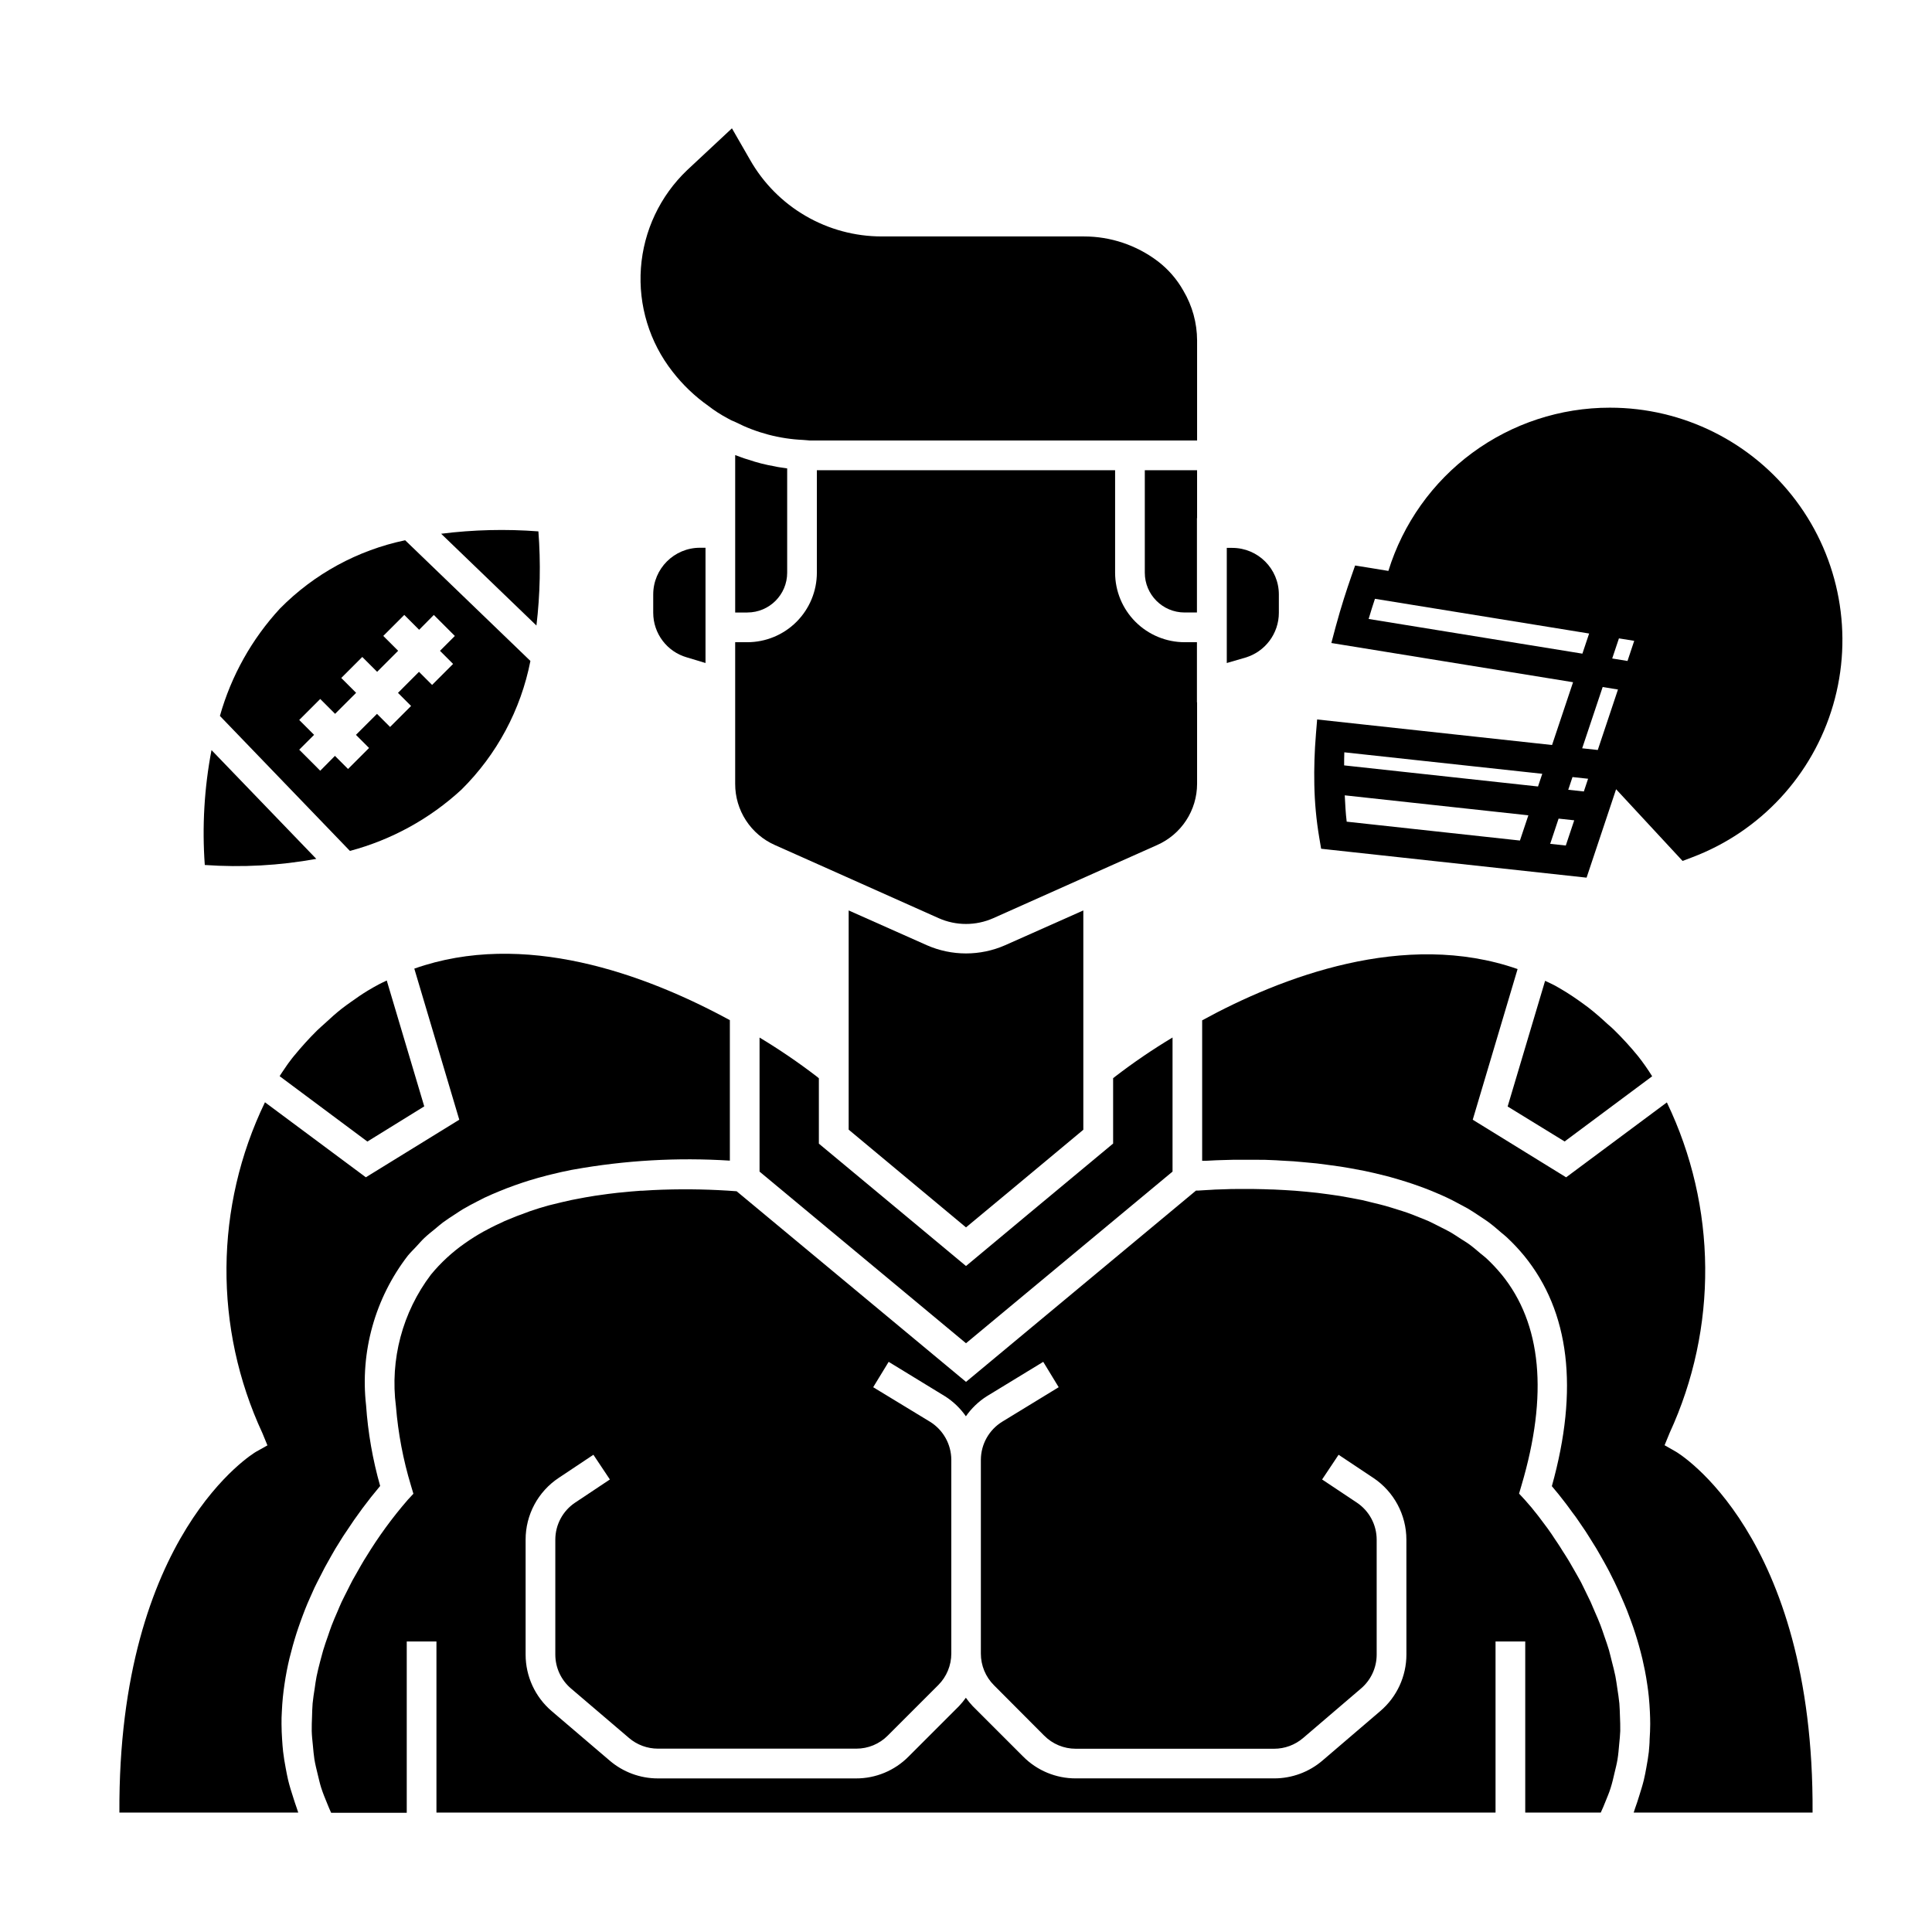
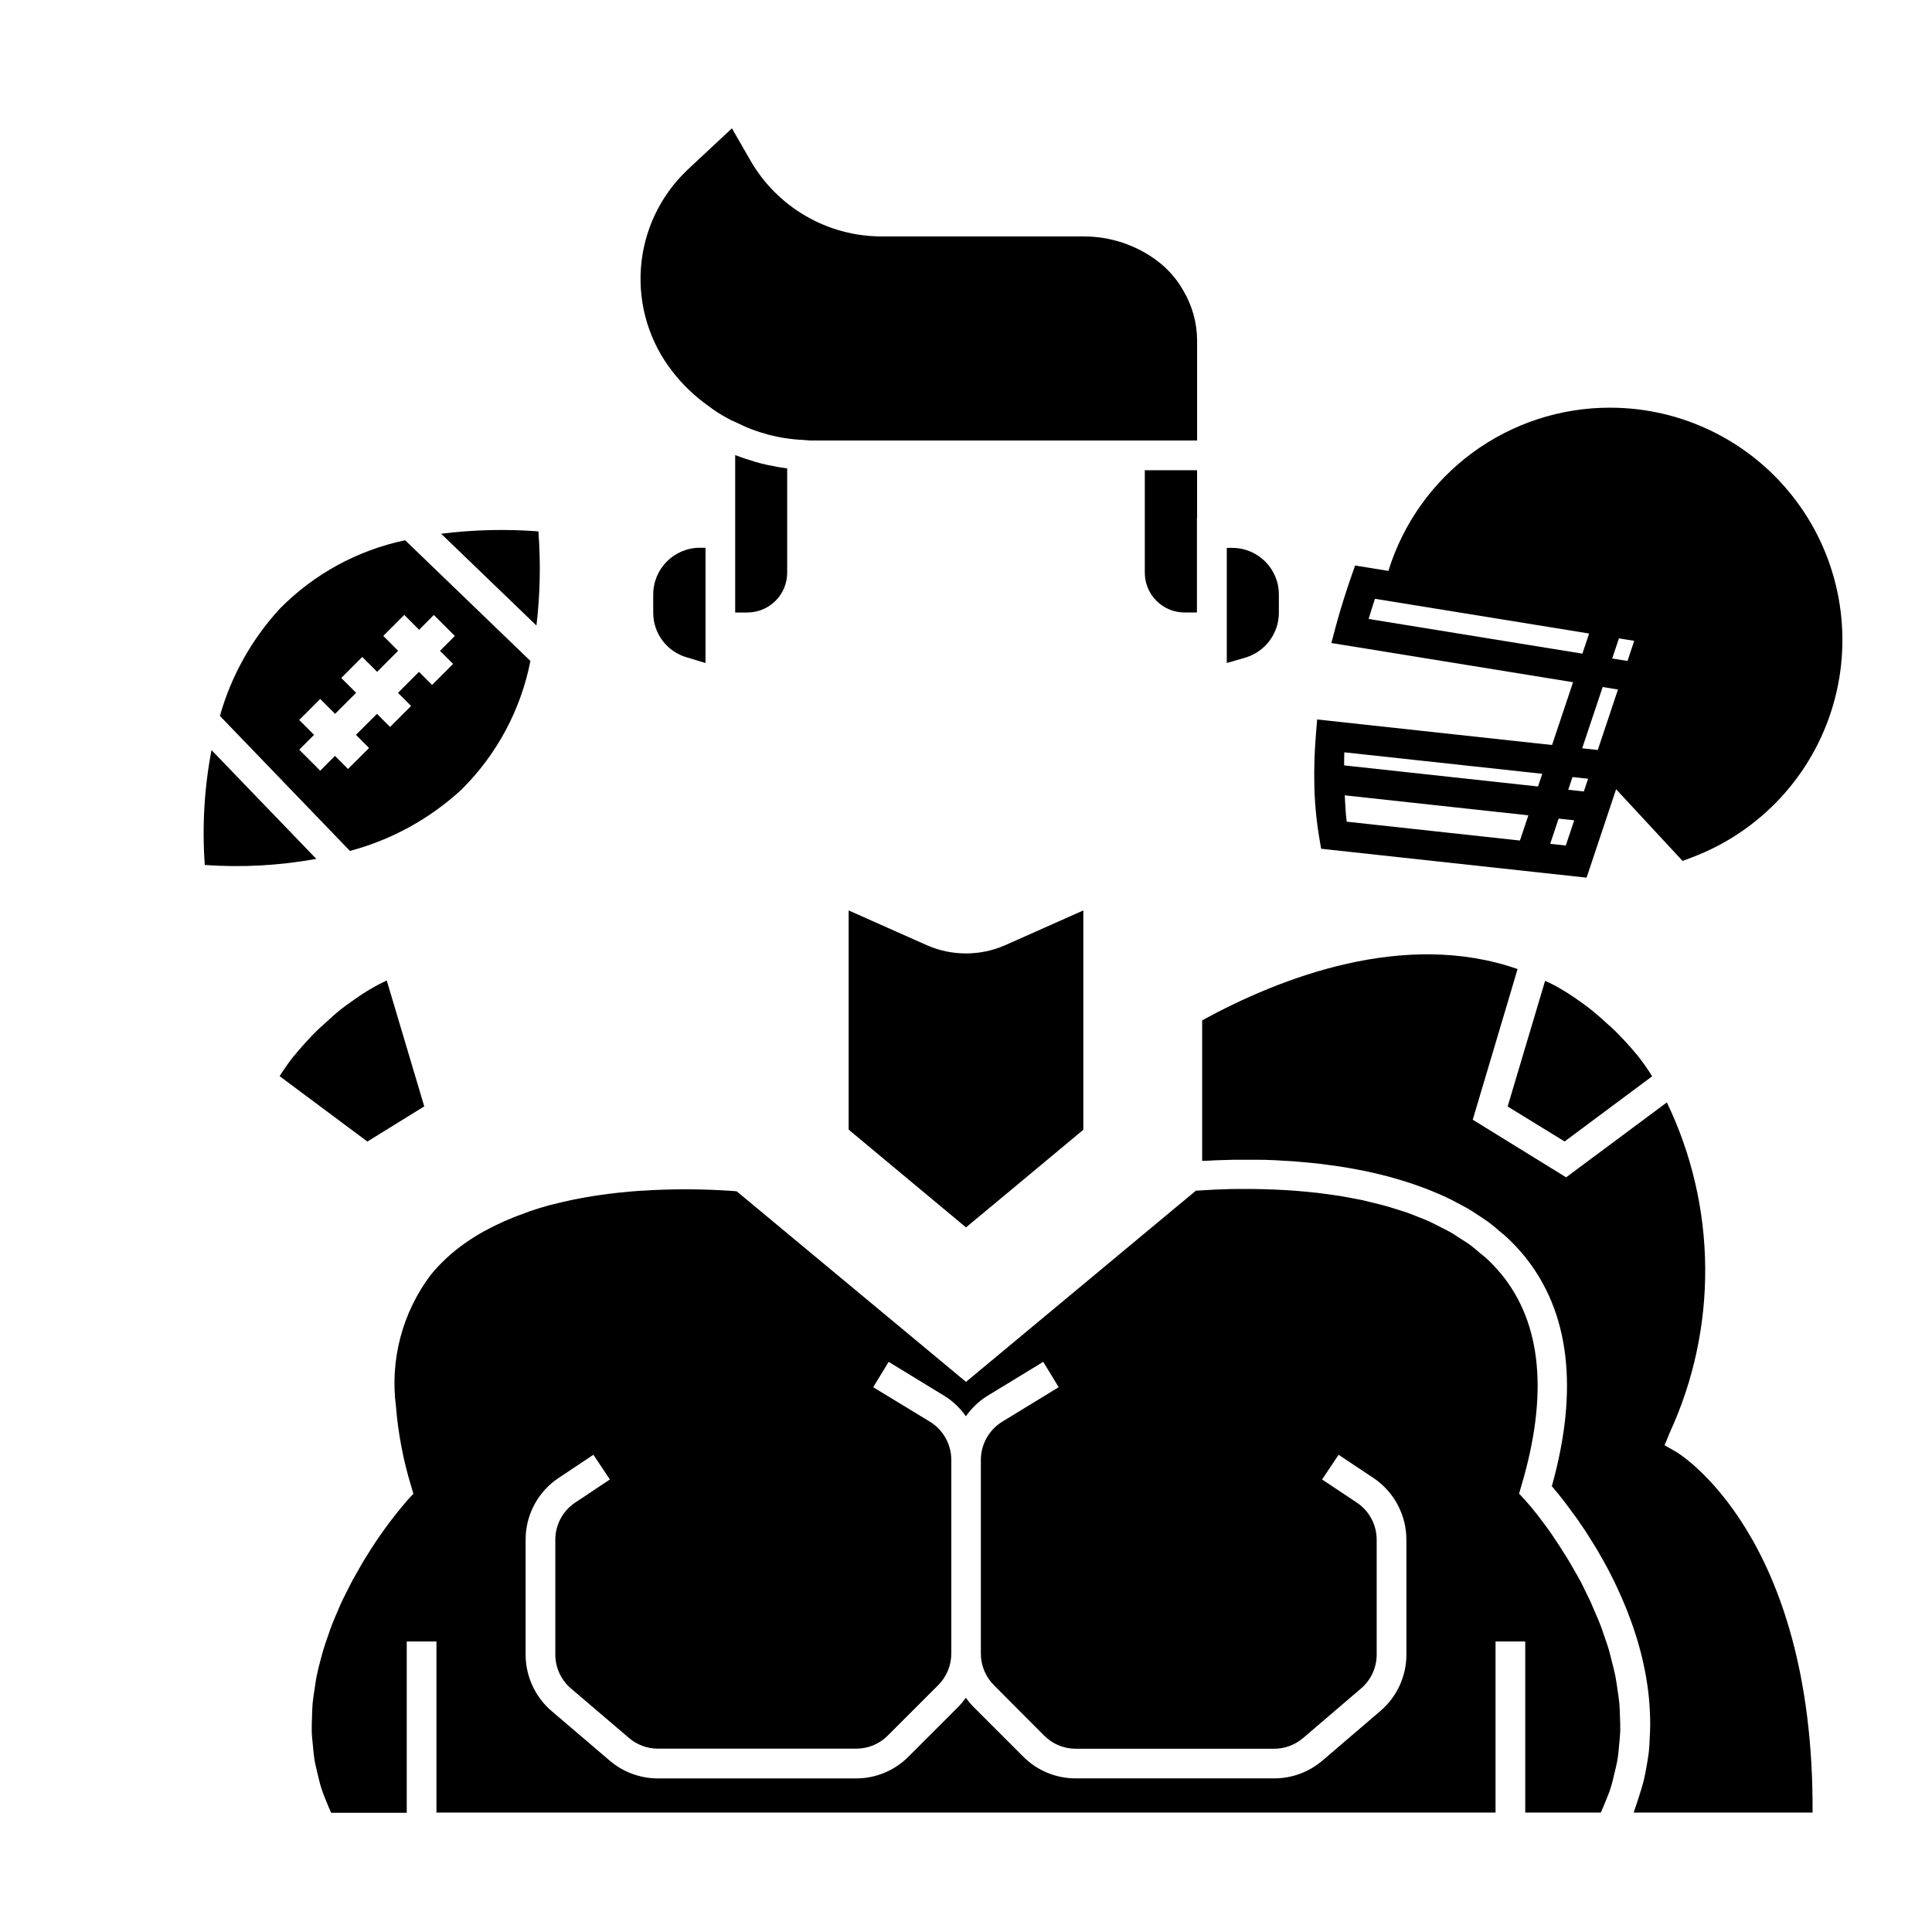
<svg xmlns="http://www.w3.org/2000/svg" fill="#000000" width="800px" height="800px" version="1.1" viewBox="144 144 512 512">
  <g>
    <path d="m352.61 295.77v-27.633c-0.156 0-0.316-0.078-0.473-0.078-0.945-0.156-1.891-0.234-2.832-0.473h-0.004c-2.406-0.406-4.773-1.012-7.082-1.809-1.18-0.316-2.281-0.789-3.387-1.18v41.723h3.227v-0.004c5.828 0 10.551-4.723 10.551-10.547z" />
    <path d="m400 469.27 13.066-10.855 18.027-15.02v-58.121l-20.703 9.211c-6.621 2.914-14.16 2.914-20.781 0l-20.703-9.211v58.094l18.027 15.02z" />
-     <path d="m360.41 429.26c-4.844-3.715-9.891-7.152-15.121-10.297v35.527l54.711 45.484 54.734-45.492v-35.535c-5.242 3.148-10.301 6.59-15.148 10.312l-0.598 0.473v17.32l-22.238 18.492-16.75 13.965-16.75-13.941-22.242-18.492v-17.32z" />
    <path d="m331.67 251.53c1.609 1.246 3.32 2.356 5.117 3.309 0.676 0.402 1.387 0.746 2.125 1.023 5.555 2.828 11.645 4.441 17.871 4.723l1.023 0.078c0.496 0.066 0.996 0.09 1.496 0.078h101.94v-26.527c-0.016-4.629-1.266-9.164-3.621-13.148-1.715-3.066-4.047-5.746-6.848-7.871-5.625-4.246-12.477-6.539-19.523-6.535h-53.609c-7.086-0.004-14.047-1.887-20.172-5.453-6.125-3.566-11.199-8.691-14.699-14.855l-4.801-8.344-11.887 11.098c-7.16 6.828-11.52 16.078-12.234 25.941-0.711 9.867 2.273 19.648 8.375 27.434 2.684 3.465 5.867 6.516 9.445 9.051z" />
    <path d="m558.64 446.5 23.199-17.273c-1.141-1.844-2.383-3.617-3.727-5.32-1.992-2.445-4.121-4.777-6.375-6.984-0.574-0.574-1.172-1.07-1.754-1.574-1.691-1.574-3.402-3.062-5.141-4.41-0.551-0.426-1.117-0.789-1.676-1.227-1.875-1.348-3.754-2.606-5.676-3.715-0.453-0.27-0.906-0.531-1.371-0.789-0.875-0.48-1.77-0.852-2.652-1.281l-9.926 33.305z" />
    <path d="m482.91 306.38v-4.832c0-6.816-5.523-12.348-12.344-12.352h-1.457v30.512l4.887-1.426h0.004c5.281-1.551 8.91-6.394 8.91-11.902z" />
-     <path d="m461.24 351.74v-21.602h-0.039v-15.945h-3.266c-4.883-0.008-9.566-1.949-13.02-5.402s-5.394-8.137-5.402-13.02v-27.16h-79.035v27.16c-0.004 4.883-1.949 9.566-5.402 13.02s-8.133 5.394-13.02 5.402h-3.227v37.551-0.004c-0.008 3.438 0.984 6.801 2.859 9.68 1.875 2.883 4.547 5.152 7.691 6.539l11.652 5.195 31.723 14.168c4.609 2.047 9.871 2.047 14.484 0l31.723-14.168 11.652-5.195c3.152-1.383 5.836-3.652 7.723-6.531 1.887-2.879 2.894-6.242 2.902-9.688z" />
    <path d="m573.14 595.37c-0.125-1.309-0.332-2.59-0.527-3.883-0.164-1.102-0.309-2.211-0.52-3.289-0.262-1.289-0.59-2.543-0.914-3.801-0.27-1.039-0.504-2.094-0.789-3.109-0.371-1.242-0.789-2.449-1.219-3.66-0.34-0.977-0.652-1.977-1.023-2.922-0.457-1.188-0.961-2.363-1.457-3.473-0.387-0.906-0.789-1.844-1.164-2.715-0.52-1.117-1.07-2.172-1.574-3.242-0.418-0.789-0.789-1.684-1.25-2.481-0.559-1.031-1.125-1.992-1.684-2.977-0.426-0.73-0.852-1.504-1.273-2.203-0.574-0.953-1.133-1.812-1.699-2.691-0.402-0.629-0.789-1.301-1.203-1.891-0.559-0.844-1.086-1.574-1.574-2.363-0.371-0.527-0.789-1.102-1.102-1.574-0.512-0.707-0.961-1.289-1.426-1.906-0.316-0.418-0.668-0.906-0.961-1.281-0.449-0.574-0.789-1.023-1.195-1.496-0.227-0.285-0.496-0.637-0.691-0.875l-0.789-0.906-1.016-1.172-1.52-1.637 0.629-2.148c7.141-24.09 5.359-42.91-5.273-55.945h-0.008c-1.266-1.539-2.637-2.992-4.102-4.348-0.465-0.434-0.992-0.789-1.48-1.211-1.023-0.875-2.039-1.754-3.148-2.543-0.645-0.465-1.34-0.859-2-1.289-1.016-0.66-2.016-1.34-3.078-1.938-0.738-0.418-1.52-0.789-2.281-1.172-1.047-0.527-2.078-1.078-3.148-1.574-0.789-0.371-1.668-0.684-2.504-1.023-1.062-0.426-2.117-0.867-3.203-1.242-0.891-0.316-1.793-0.582-2.691-0.867-1.062-0.332-2.133-0.676-3.211-0.977-0.93-0.262-1.867-0.48-2.801-0.707-1.07-0.262-2.141-0.527-3.219-0.789-0.945-0.203-1.898-0.379-2.852-0.551-0.953-0.172-2.125-0.402-3.148-0.566-1.023-0.164-1.93-0.285-2.891-0.418-0.961-0.133-2.062-0.285-3.086-0.402-1.023-0.117-1.914-0.195-2.859-0.293l-2.977-0.262c-0.945-0.07-1.875-0.125-2.801-0.18l-2.785-0.141c-0.914 0-1.801-0.062-2.691-0.086l-2.613-0.055h-2.512-2.363c-0.789 0-1.574 0-2.289 0.047l-2.125 0.07c-0.699 0-1.387 0.055-2.031 0.094l-1.812 0.102-1.738 0.109h-0.527l-60.945 50.691-60.789-50.516c-6.488-0.492-13.004-0.629-19.508-0.418h-0.109c-1.738 0.062-3.527 0.148-5.352 0.277h-0.441c-1.723 0.125-3.481 0.277-5.258 0.465l-0.789 0.07c-1.707 0.188-3.449 0.418-5.195 0.676l-0.898 0.125c-1.715 0.27-3.438 0.574-5.164 0.922-0.332 0.062-0.652 0.117-0.977 0.188-1.715 0.355-3.426 0.789-5.125 1.203l-0.984 0.242c-1.707 0.465-3.402 0.992-5.078 1.574l-0.84 0.32c-1.715 0.59-3.394 1.258-5.047 1.961-0.242 0.109-0.496 0.195-0.73 0.301-1.715 0.789-3.387 1.574-5.008 2.473-0.164 0.094-0.34 0.164-0.504 0.262v-0.004c-1.746 0.969-3.438 2.031-5.07 3.188l-0.055 0.039c-3.32 2.332-6.309 5.102-8.887 8.234-7.551 9.98-10.875 22.527-9.266 34.938 0.578 7.117 1.914 14.152 3.984 20.984l0.637 2.141-1.52 1.645v0.004c-4.051 4.672-7.703 9.676-10.926 14.953-0.227 0.371-0.449 0.699-0.676 1.078-0.566 0.93-1.133 1.953-1.699 2.953-0.441 0.789-0.875 1.504-1.316 2.312-0.441 0.812-0.883 1.754-1.332 2.629-0.52 1.039-1.055 2.062-1.574 3.148-0.387 0.836-0.738 1.715-1.109 2.574-0.52 1.203-1.039 2.363-1.52 3.637-0.34 0.875-0.629 1.801-0.945 2.699-0.449 1.281-0.906 2.566-1.301 3.891-0.285 0.953-0.504 1.945-0.789 2.914-0.34 1.324-0.684 2.637-0.953 3.992-0.211 1.055-0.348 2.133-0.504 3.203-0.203 1.309-0.418 2.606-0.543 3.938-0.102 1.164-0.117 2.363-0.156 3.527-0.039 1.164-0.109 2.527-0.078 3.793 0.031 1.266 0.18 2.566 0.309 3.848 0.125 1.281 0.203 2.363 0.395 3.606 0.219 1.371 0.574 2.746 0.906 4.125 0.277 1.125 0.52 2.25 0.875 3.379 0.457 1.449 1.055 2.898 1.652 4.344 0.324 0.789 0.637 1.574 1.008 2.363h20.035v-45.406h7.871v45.352h280.67v-45.352h7.871v45.352h20.012c0.457-0.977 0.867-1.953 1.25-2.93 0.48-1.203 0.992-2.363 1.371-3.606 0.426-1.332 0.723-2.66 1.031-3.992 0.285-1.195 0.59-2.363 0.789-3.574 0.219-1.34 0.324-2.668 0.441-3.992 0.109-1.172 0.25-2.363 0.285-3.519 0-1.324 0-2.637-0.078-3.938-0.051-1.152-0.059-2.301-0.16-3.434zm-56.426-12.895c-0.004 5.754-2.523 11.219-6.898 14.957l-15.352 13.137c-3.559 3.047-8.09 4.719-12.773 4.723h-52.609c-5.227 0.012-10.242-2.066-13.926-5.777l-13.383-13.383c-0.656-0.691-1.262-1.434-1.809-2.211-0.551 0.777-1.156 1.52-1.812 2.211l-13.383 13.383c-3.68 3.719-8.695 5.801-13.926 5.785h-52.496c-4.688 0-9.219-1.676-12.777-4.723l-15.375-13.121c-4.379-3.738-6.898-9.203-6.902-14.957v-30.465c-0.012-6.59 3.285-12.742 8.777-16.383l9.188-6.125 4.367 6.551-9.195 6.125c-3.289 2.188-5.266 5.879-5.266 9.832v30.441c0 3.453 1.512 6.738 4.141 8.98l15.383 13.121v0.004c2.133 1.824 4.848 2.828 7.66 2.832h52.578-0.004c3.137 0.008 6.144-1.242 8.352-3.473l13.383-13.383c2.211-2.215 3.449-5.215 3.449-8.344v-51.363c-0.016-4.117-2.16-7.93-5.668-10.086l-15.035-9.137 4.102-6.723 14.957 9.141v-0.004c2.168 1.383 4.039 3.184 5.512 5.293 1.469-2.109 3.34-3.91 5.508-5.293l14.988-9.137 4.094 6.723-14.957 9.137c-3.504 2.156-5.648 5.969-5.668 10.086v51.387c0 3.129 1.238 6.133 3.449 8.348l13.336 13.383v-0.004c2.211 2.227 5.223 3.477 8.359 3.473h52.57c2.812 0 5.535-1.004 7.676-2.832l15.371-13.148c2.625-2.246 4.137-5.527 4.133-8.98v-30.441c0-3.953-1.977-7.644-5.266-9.832l-9.195-6.125 4.367-6.551 9.195 6.125h0.004c5.477 3.652 8.77 9.797 8.77 16.383z" />
    <path d="m580.96 608.24c-0.156 1.379-0.402 2.754-0.652 4.141-0.203 1.117-0.402 2.219-0.676 3.344-0.34 1.395-0.789 2.801-1.227 4.203-0.355 1.117-0.684 2.227-1.109 3.336-0.133 0.363-0.211 0.723-0.355 1.086l47.41 0.004c0.426-73.855-35.816-95.426-36.211-95.637l-3.008-1.715 1.316-3.211v-0.004c12.848-27.855 12.59-59.992-0.711-87.637l-26.695 19.852-24.75-15.266 11.887-39.926c-29.914-10.461-62.676 2.156-83.594 13.586v37.234h0.867c0.883-0.055 1.762-0.102 2.746-0.141l1.395-0.047 3.094-0.086h1.785 5.039c1.133 0 2.25 0 3.441 0.078 0.789 0 1.66 0.094 2.496 0.133 1.109 0.055 2.219 0.109 3.363 0.188 0.852 0.062 1.715 0.148 2.574 0.227 1.172 0.102 2.363 0.203 3.551 0.332 0.891 0.102 1.785 0.227 2.684 0.348 1.203 0.148 2.363 0.309 3.613 0.496 0.914 0.133 1.836 0.309 2.754 0.465 1.211 0.211 2.434 0.441 3.652 0.684 0.922 0.188 1.836 0.402 2.762 0.613 1.227 0.285 2.441 0.582 3.668 0.906 0.906 0.242 1.812 0.504 2.723 0.789 1.219 0.355 2.426 0.746 3.629 1.148 0.898 0.309 1.777 0.613 2.66 0.945 1.203 0.441 2.363 0.93 3.551 1.426 0.859 0.371 1.707 0.723 2.543 1.117 1.18 0.551 2.363 1.156 3.465 1.762 0.789 0.426 1.574 0.828 2.363 1.273 1.156 0.684 2.266 1.434 3.387 2.18 0.684 0.473 1.395 0.906 2.062 1.402 1.188 0.875 2.305 1.844 3.418 2.809 0.527 0.449 1.086 0.867 1.574 1.34l-0.004 0.004c1.594 1.492 3.086 3.086 4.473 4.769 12.059 14.777 14.531 35.312 7.344 61.062 0.465 0.543 1.031 1.227 1.668 2.008l0.512 0.645c0.512 0.645 1.031 1.309 1.621 2.078 0.227 0.301 0.48 0.652 0.715 0.969 0.574 0.789 1.141 1.574 1.754 2.363 0.301 0.41 0.605 0.875 0.906 1.309 0.59 0.852 1.18 1.699 1.793 2.637 0.355 0.535 0.707 1.117 1.062 1.676 0.59 0.93 1.172 1.852 1.77 2.844 0.379 0.629 0.746 1.301 1.125 1.953 0.574 1.008 1.148 2.008 1.715 3.07 0.395 0.723 0.789 1.473 1.148 2.227 0.543 1.062 1.078 2.133 1.574 3.242 0.379 0.789 0.738 1.645 1.109 2.481 0.496 1.125 0.984 2.258 1.449 3.426 0.348 0.883 0.676 1.777 1.008 2.684 0.434 1.18 0.852 2.363 1.234 3.59 0.309 0.945 0.582 1.898 0.859 2.859 0.355 1.234 0.676 2.473 0.977 3.738 0.234 1 0.449 2 0.652 3.016 0.25 1.273 0.465 2.559 0.652 3.856 0.156 1.039 0.293 2.086 0.395 3.148 0.133 1.316 0.219 2.637 0.285 3.977 0.047 1.07 0.086 2.141 0.086 3.227 0 1.348-0.07 2.707-0.156 4.07-0.008 1.098-0.117 2.195-0.211 3.297z" />
-     <path d="m228.82 561.83c0.426-0.844 0.844-1.684 1.281-2.496 0.551-1.023 1.102-2 1.66-2.969 0.379-0.66 0.789-1.332 1.133-1.969 0.676-1.125 1.34-2.18 2.008-3.227 0.25-0.387 0.504-0.789 0.789-1.18h0.004c2.762-4.246 5.785-8.32 9.051-12.195-1.984-6.977-3.234-14.141-3.731-21.379-1.602-14.156 2.371-28.379 11.074-39.66 0.684-0.836 1.465-1.574 2.195-2.363 0.73-0.789 1.395-1.574 2.156-2.297 0.914-0.875 1.914-1.645 2.891-2.449 0.676-0.551 1.324-1.141 2.031-1.668 1.062-0.789 2.18-1.504 3.297-2.227 0.676-0.441 1.34-0.898 2.039-1.316 1.195-0.707 2.426-1.355 3.668-1.992 0.66-0.34 1.316-0.691 1.984-1.016 1.332-0.629 2.676-1.203 4.039-1.762 0.613-0.25 1.219-0.504 1.836-0.738 1.457-0.559 2.93-1.07 4.418-1.574l1.574-0.504c1.574-0.488 3.188-0.938 4.801-1.355l1.172-0.285c1.754-0.438 3.508-0.828 5.266-1.172l0.543-0.094c13.664-2.453 27.57-3.246 41.422-2.363v-37.227c-22.727-12.359-54.695-23.891-83.625-13.656l11.918 40.039-24.758 15.258-26.738-19.879c-13.363 27.652-13.609 59.844-0.668 87.699l1.324 3.227-3.047 1.707c-0.371 0.207-36.574 21.793-36.184 95.602h47.398c-0.172-0.426-0.262-0.852-0.426-1.273-0.34-0.898-0.598-1.793-0.891-2.684-0.52-1.574-1.023-3.211-1.402-4.809-0.234-0.992-0.41-1.984-0.598-2.977-0.277-1.48-0.535-2.961-0.699-4.434-0.125-1.062-0.188-2.125-0.262-3.188-0.086-1.371-0.156-2.738-0.156-4.094 0-1.117 0-2.227 0.086-3.328 0.062-1.273 0.141-2.543 0.27-3.793 0.125-1.25 0.262-2.266 0.426-3.394 0.164-1.125 0.371-2.363 0.598-3.543 0.227-1.18 0.465-2.258 0.73-3.371 0.27-1.109 0.559-2.211 0.867-3.305 0.309-1.094 0.637-2.211 0.984-3.297 0.348-1.086 0.707-2.094 1.078-3.148 0.371-1.055 0.789-2.109 1.18-3.148 0.395-1.039 0.828-2 1.258-2.984 0.434-0.984 0.844-1.93 1.281-2.867 0.445-0.938 0.965-1.922 1.453-2.883z" />
    <path d="m256.43 437.2-9.938-33.355c-0.723 0.355-1.465 0.676-2.18 1.062-0.969 0.527-1.93 1.062-2.875 1.637-1.465 0.891-2.898 1.875-4.312 2.891-0.875 0.629-1.754 1.234-2.613 1.914-1.496 1.18-2.945 2.488-4.383 3.824-0.699 0.652-1.434 1.25-2.125 1.938-2.141 2.125-4.168 4.363-6.078 6.699l-0.441 0.543-0.141 0.18c-0.234 0.301-0.559 0.73-0.914 1.211l-0.379 0.535c-0.379 0.52-0.789 1.156-1.258 1.844-0.148 0.234-0.293 0.441-0.449 0.684-0.07 0.117-0.156 0.277-0.234 0.395l23.246 17.32z" />
    <path d="m317.11 301.52v4.879c0.008 5.481 3.633 10.293 8.895 11.809l4.961 1.496v-30.543h-1.496c-6.82 0.012-12.348 5.539-12.359 12.359z" />
    <path d="m461.24 268.61h-13.855v27.16c0 5.824 4.723 10.547 10.551 10.547h3.266v-25h0.039z" />
    <path d="m570.63 252.04c-13.121-0.008-25.898 4.191-36.461 11.973-10.566 7.785-18.355 18.75-22.234 31.285l-8.816-1.434-1.086 3.109c-1.094 3.148-2.598 7.691-4.094 13.227l-1.117 4.203 64.055 10.391-5.566 16.641-62.254-6.769-0.332 4.031h0.004c-0.367 4.418-0.508 8.848-0.418 13.281 0.09 4.699 0.527 9.383 1.309 14.02l0.496 2.93 70.344 7.66 7.824-23.434 17.617 19.004 2.481-0.938v-0.004c18.137-6.824 32.004-21.793 37.422-40.398 5.422-18.605 1.762-38.68-9.871-54.176-11.637-15.5-29.891-24.613-49.27-24.602zm-63.93 55.992c0.582-1.977 1.148-3.762 1.676-5.344l51.246 8.305 5.512 0.898-1.785 5.336zm68.605 11.133-4.055-0.66 1.785-5.328 4.047 0.652zm-6.582 6.902 4.055 0.66-5.352 16.027-4.133-0.449zm-4.988 27.68-4.133-0.449 1.125-3.371 4.133 0.449zm-11.02-4.684-1.125 3.363-51.379-5.59c0-1.156 0-2.273 0.047-3.465zm-52.355 5.707 48.672 5.297-2.234 6.684-45.91-5c-0.289-2.273-0.391-4.633-0.516-6.981zm54.457 12.855 2.227-6.684 4.141 0.449-2.234 6.684z" />
    <path d="m198.27 373.23c9.879 0.699 19.809 0.156 29.551-1.621l-27.77-28.828c-1.918 10.027-2.516 20.266-1.781 30.449z" />
    <path d="m218.22 305.24c-7.488 8.105-12.949 17.867-15.941 28.488l34.449 35.77v0.004c11.027-2.934 21.176-8.512 29.566-16.25 9.371-9.277 15.734-21.152 18.27-34.094l-33.195-31.984c-12.586 2.633-24.117 8.918-33.148 18.066zm40.746 1.73 5.574 5.566-3.938 3.938 3.473 3.473-5.566 5.566-3.473-3.473-5.566 5.574 3.473 3.473-5.566 5.566-3.473-3.473-5.574 5.566 3.473 3.473-5.566 5.566-3.473-3.473-3.898 3.938-5.566-5.574 3.938-3.938-3.938-3.938 5.566-5.566 3.938 3.938 5.574-5.566-3.938-3.938 5.566-5.566 3.938 3.938 5.566-5.574-3.938-3.938 5.566-5.566 3.938 3.938z" />
    <path d="m286.68 284.82c-8.59-0.656-17.223-0.445-25.773 0.629l25.254 24.324c0.984-8.281 1.156-16.641 0.52-24.953z" />
  </g>
</svg>